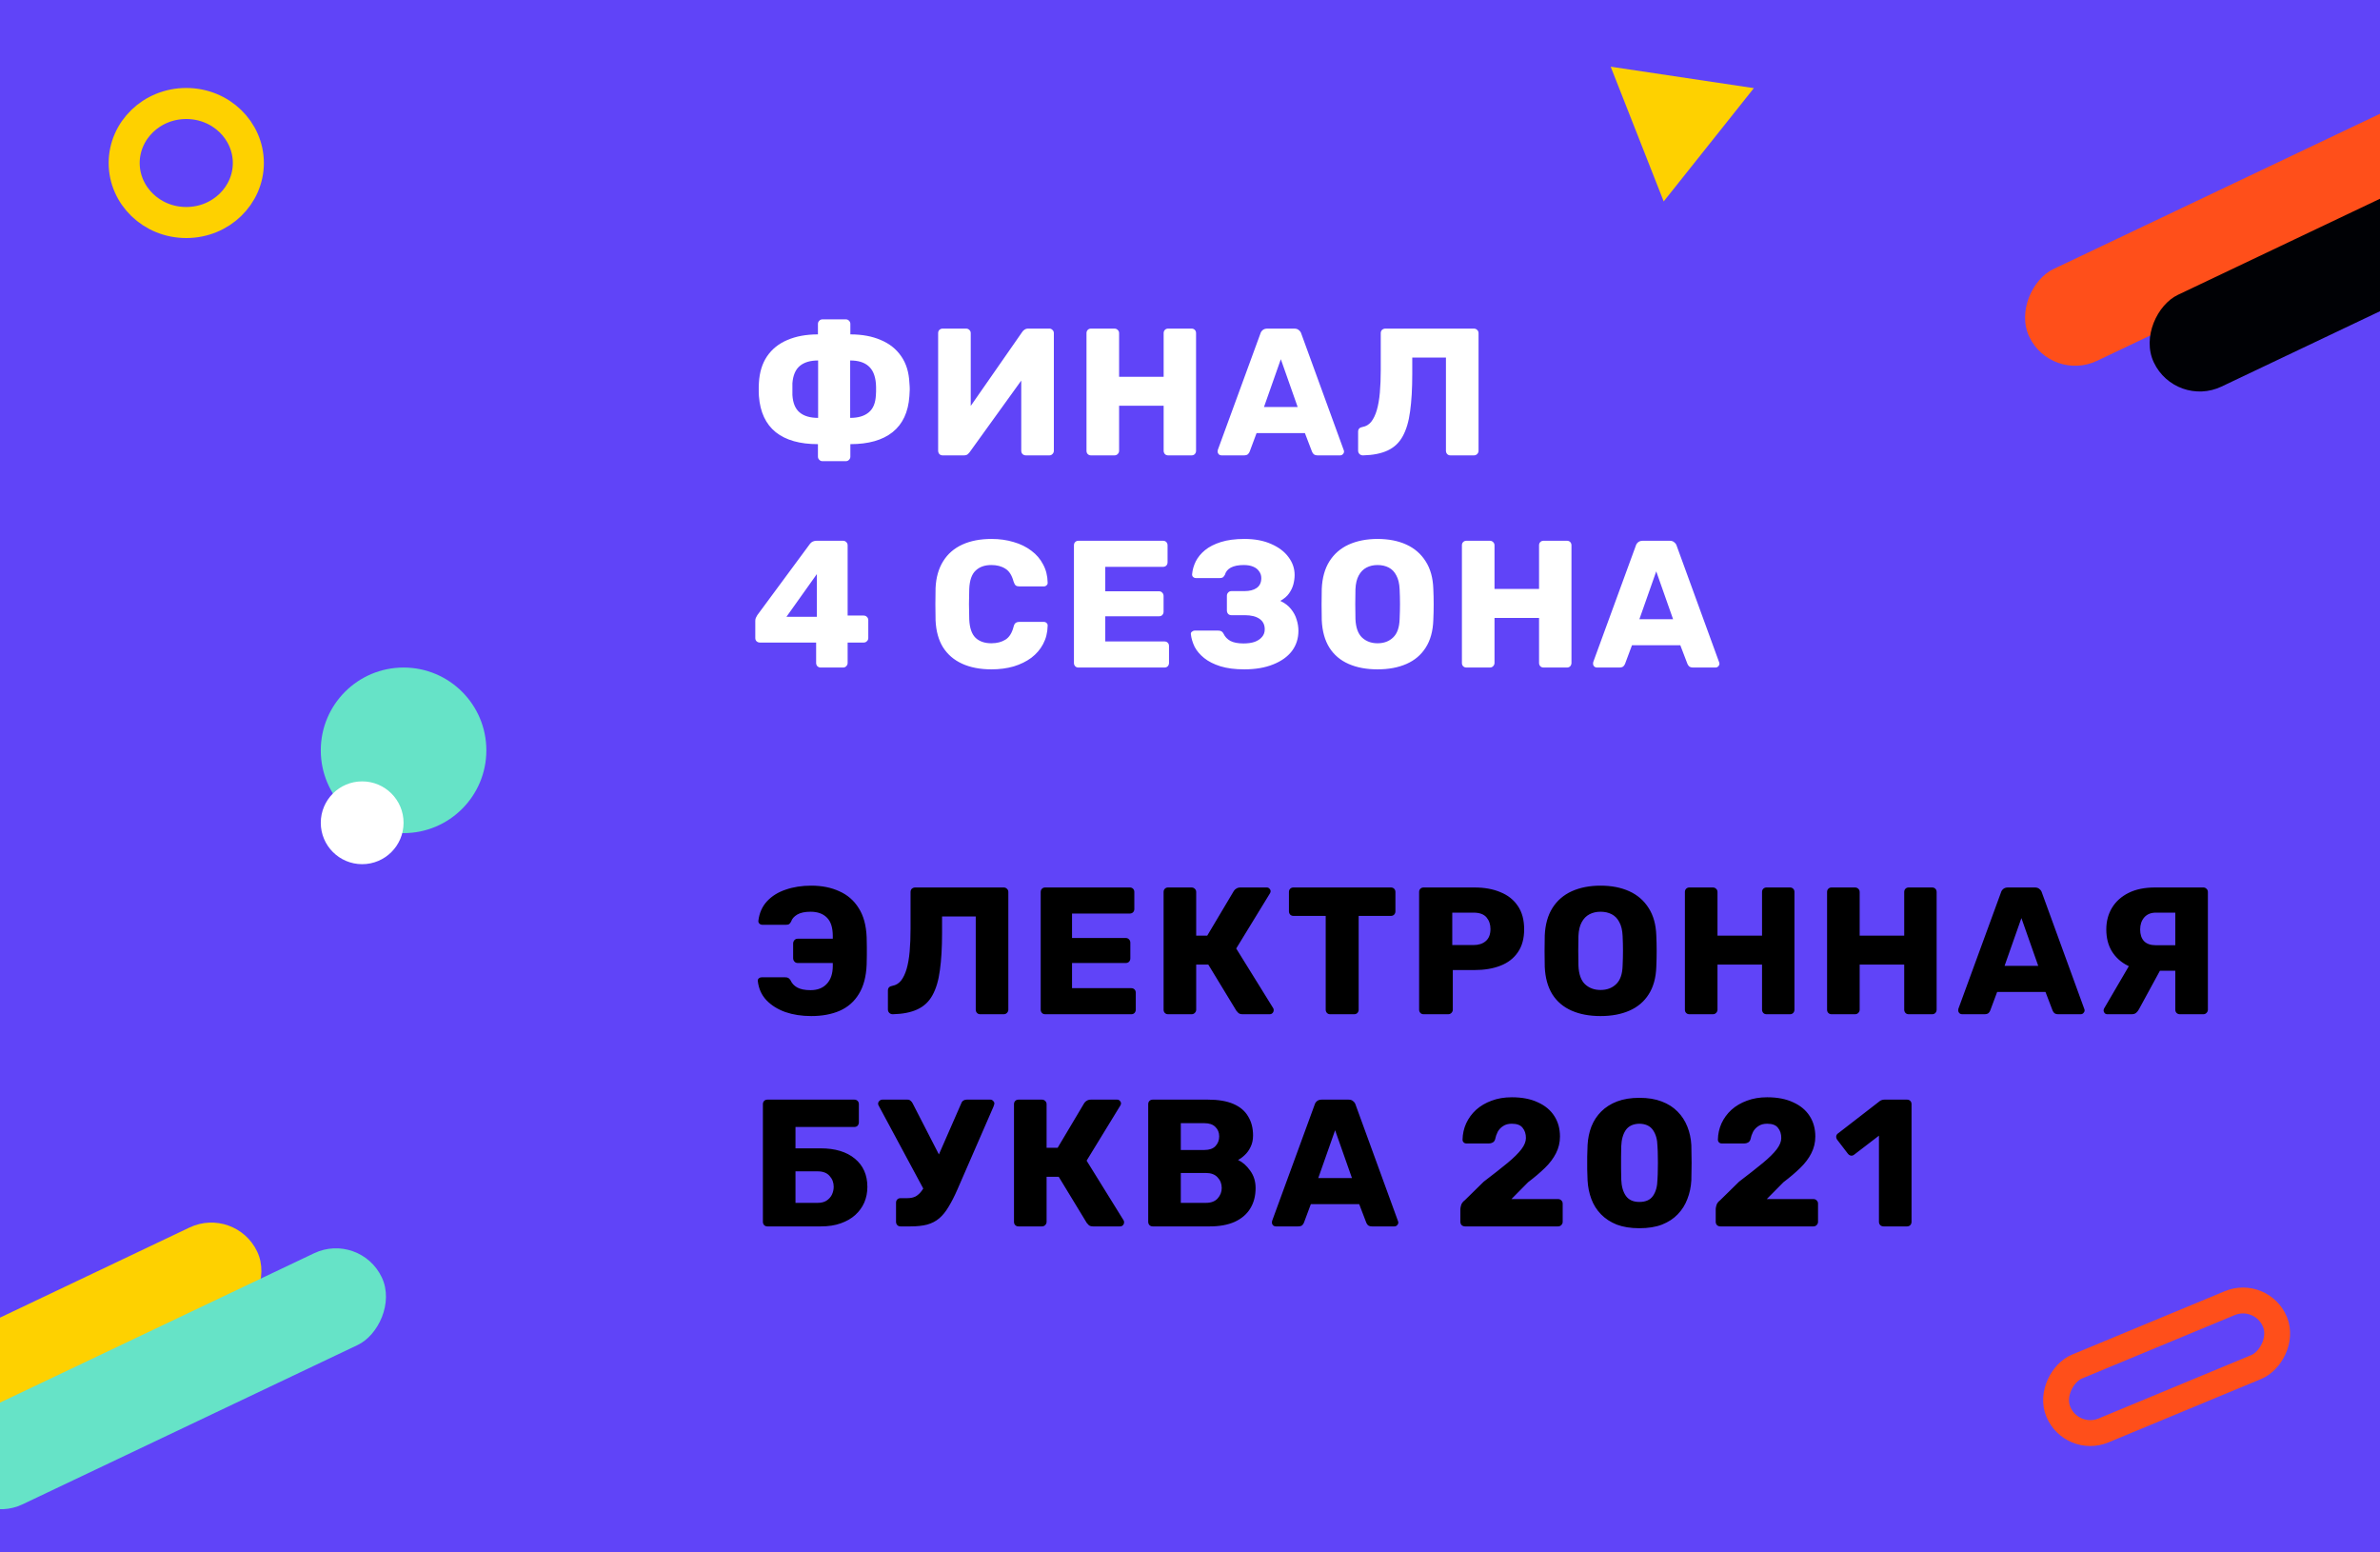
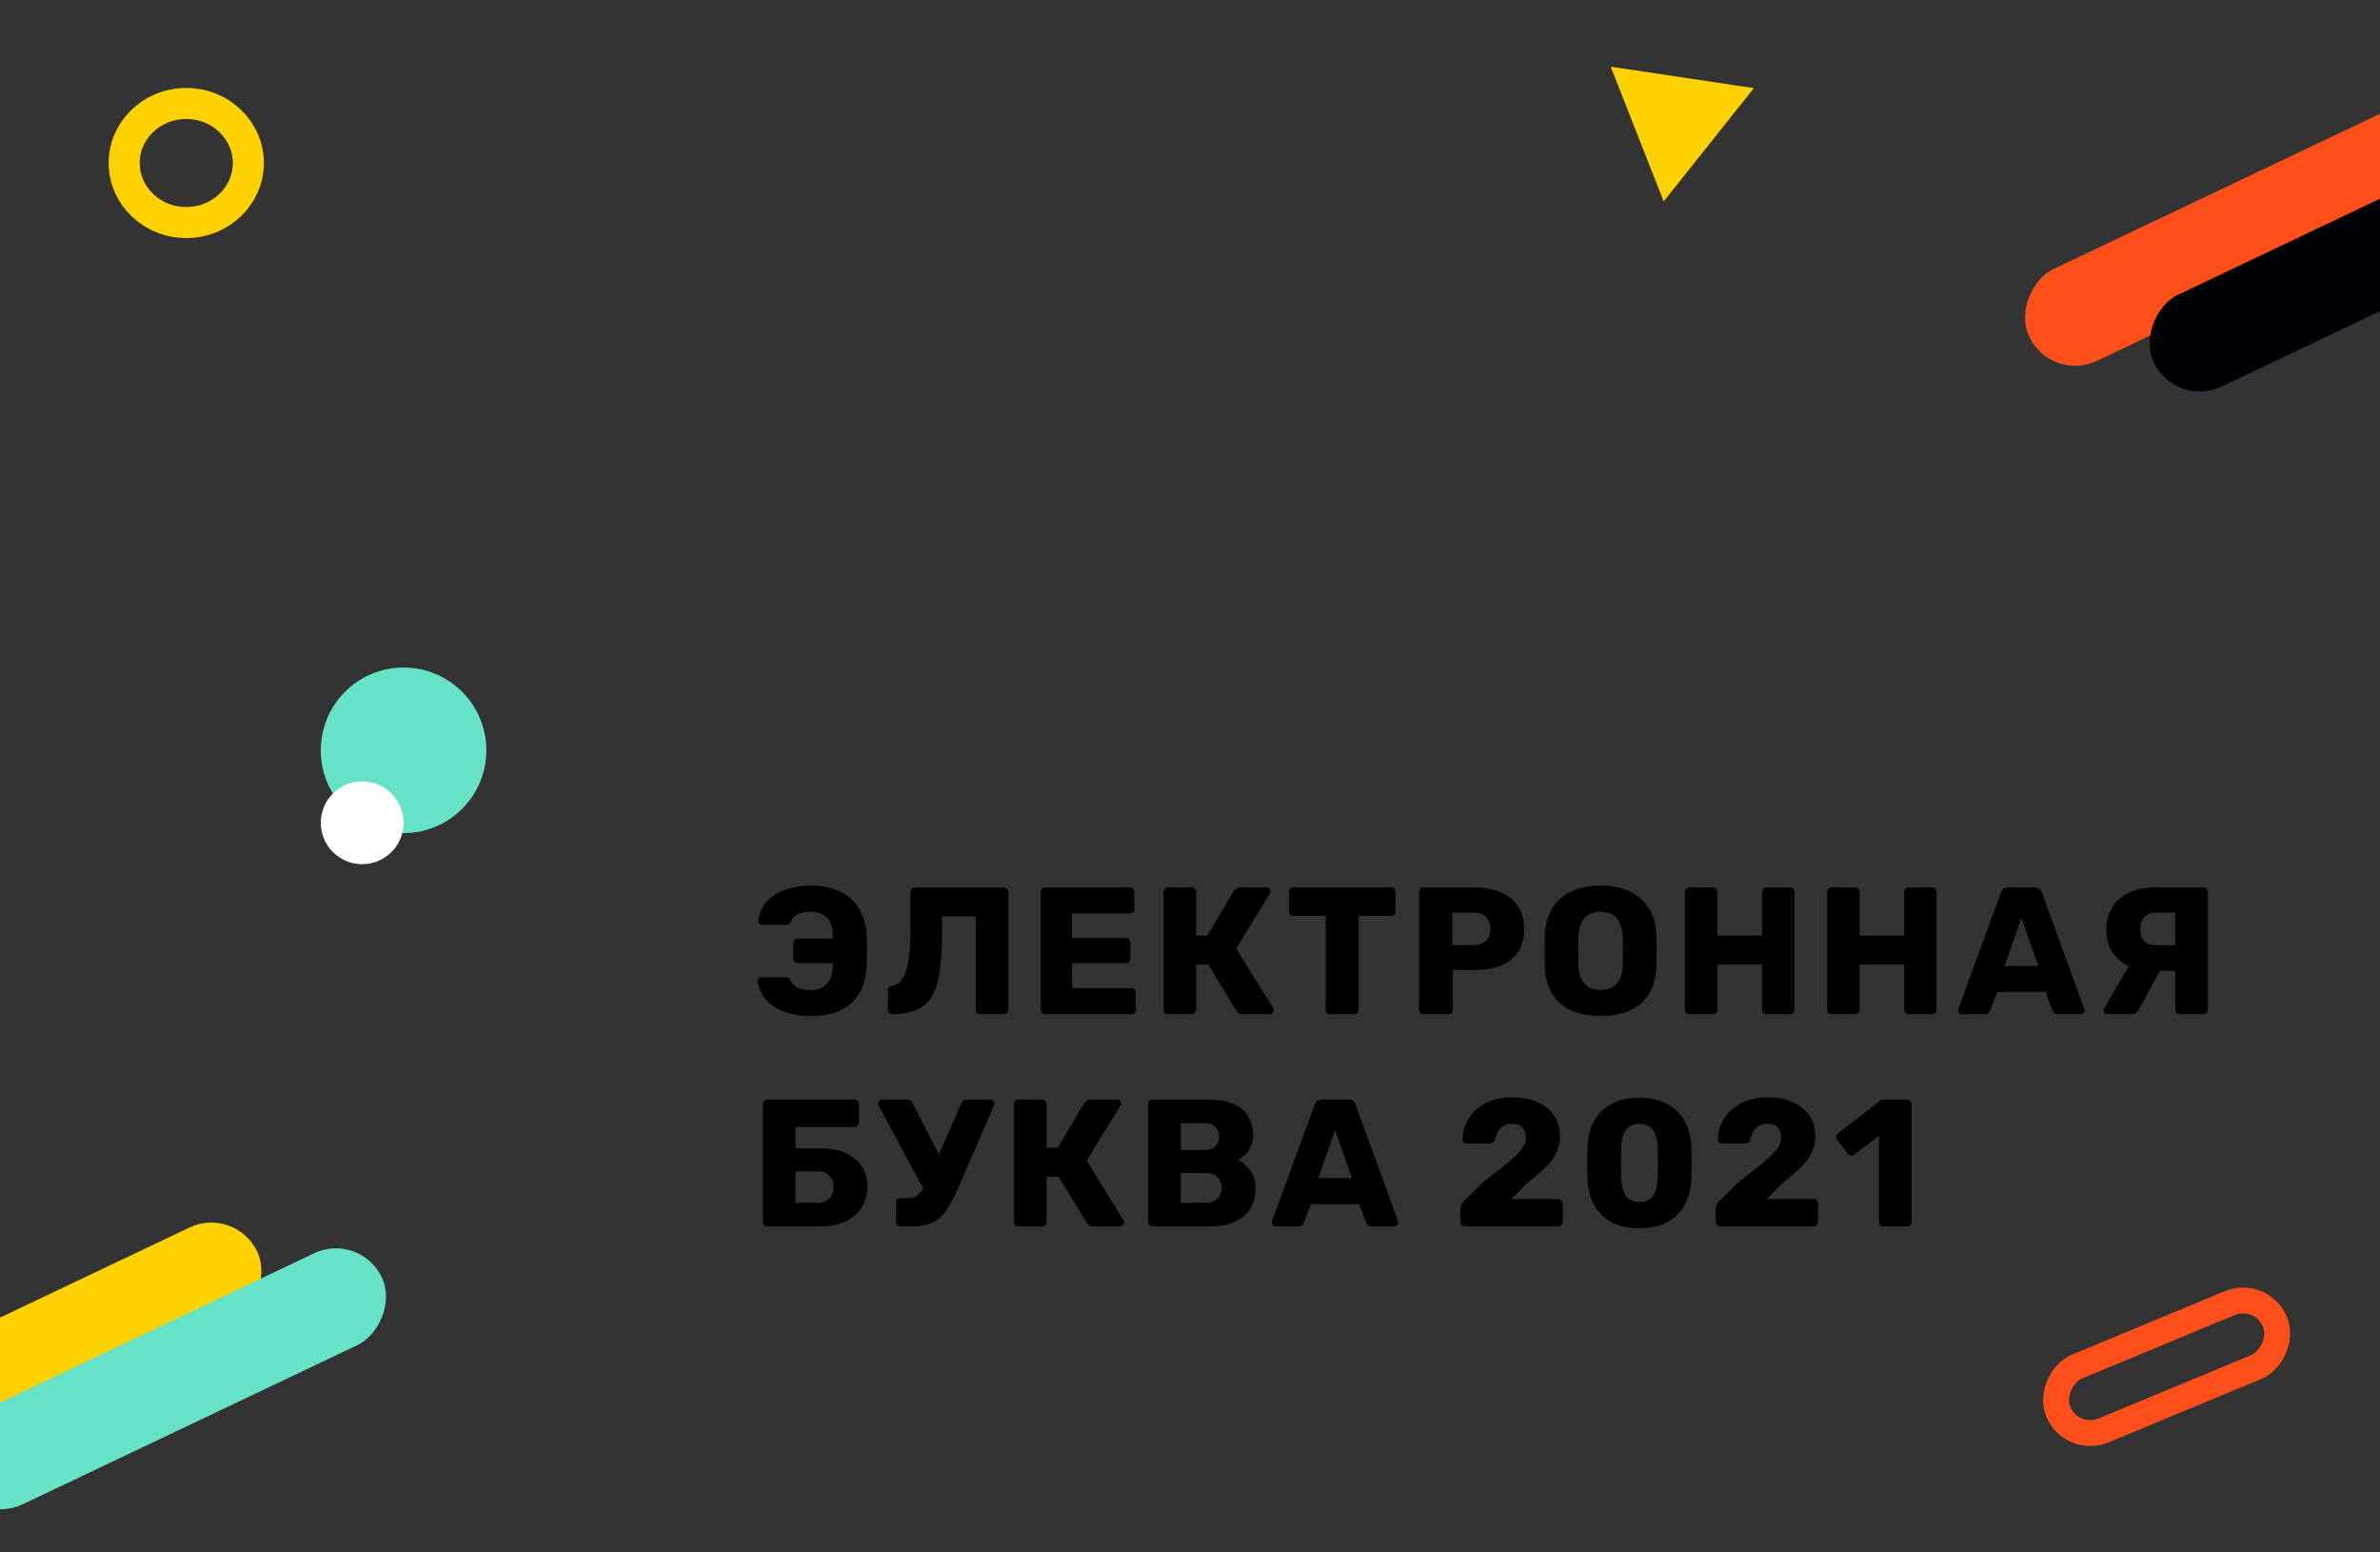
<svg xmlns="http://www.w3.org/2000/svg" width="460" height="300" viewBox="0 0 460 300" fill="none">
  <rect x="0" y="0" width="460" height="300" fill="#333333" stroke="none" />
  <g clip-path="url(#clip0_195_1441)">
-     <rect width="460" height="300" fill="#6044F8" />
-     <path d="M158.965 89.12C158.708 89.12 158.498 89.027 158.335 88.84C158.172 88.677 158.09 88.478 158.09 88.245V85.83C154.59 85.83 151.872 85.06 149.935 83.52C147.998 81.957 146.913 79.635 146.68 76.555C146.657 76.368 146.645 76.112 146.645 75.785C146.645 75.435 146.645 75.085 146.645 74.735C146.668 74.385 146.68 74.128 146.68 73.965C146.797 71.935 147.322 70.232 148.255 68.855C149.212 67.455 150.518 66.405 152.175 65.705C153.855 64.982 155.827 64.62 158.09 64.62V62.59C158.09 62.357 158.172 62.158 158.335 61.995C158.498 61.808 158.708 61.715 158.965 61.715H163.48C163.737 61.715 163.947 61.808 164.11 61.995C164.273 62.158 164.355 62.357 164.355 62.59V64.62C166.618 64.62 168.578 64.982 170.235 65.705C171.915 66.405 173.233 67.455 174.19 68.855C175.147 70.232 175.672 71.935 175.765 73.965C175.812 74.478 175.835 74.91 175.835 75.26C175.835 75.587 175.812 76.018 175.765 76.555C175.555 79.635 174.47 81.957 172.51 83.52C170.573 85.06 167.855 85.83 164.355 85.83V88.245C164.355 88.478 164.273 88.677 164.11 88.84C163.947 89.027 163.737 89.12 163.48 89.12H158.965ZM158.125 80.755V69.66C156.608 69.66 155.43 70.01 154.59 70.71C153.75 71.41 153.272 72.53 153.155 74.07C153.155 74.467 153.155 74.852 153.155 75.225C153.155 75.575 153.155 75.948 153.155 76.345C153.248 77.885 153.715 79.005 154.555 79.705C155.395 80.405 156.585 80.755 158.125 80.755ZM164.32 80.755C165.86 80.755 167.05 80.405 167.89 79.705C168.753 79.005 169.22 77.885 169.29 76.345C169.313 76.182 169.325 75.96 169.325 75.68C169.325 75.377 169.325 75.073 169.325 74.77C169.325 74.467 169.313 74.233 169.29 74.07C169.15 72.53 168.66 71.41 167.82 70.71C167.003 70.01 165.837 69.66 164.32 69.66V80.755ZM182.196 88C181.939 88 181.729 87.918 181.566 87.755C181.402 87.568 181.321 87.347 181.321 87.09V64.375C181.321 64.118 181.402 63.908 181.566 63.745C181.752 63.582 181.962 63.5 182.196 63.5H186.711C186.967 63.5 187.177 63.582 187.341 63.745C187.527 63.908 187.621 64.118 187.621 64.375V78.445L197.561 64.165C197.677 63.978 197.829 63.827 198.016 63.71C198.202 63.57 198.447 63.5 198.751 63.5H202.811C203.044 63.5 203.242 63.582 203.406 63.745C203.592 63.908 203.686 64.118 203.686 64.375V87.125C203.686 87.358 203.592 87.568 203.406 87.755C203.242 87.918 203.044 88 202.811 88H198.296C198.039 88 197.817 87.918 197.631 87.755C197.467 87.568 197.386 87.358 197.386 87.125V73.545L187.446 87.335C187.352 87.475 187.212 87.627 187.026 87.79C186.862 87.93 186.606 88 186.256 88H182.196ZM210.871 88C210.614 88 210.404 87.918 210.241 87.755C210.078 87.592 209.996 87.382 209.996 87.125V64.375C209.996 64.118 210.078 63.908 210.241 63.745C210.404 63.582 210.614 63.5 210.871 63.5H215.386C215.643 63.5 215.853 63.582 216.016 63.745C216.203 63.908 216.296 64.118 216.296 64.375V72.81H224.906V64.375C224.906 64.118 224.988 63.908 225.151 63.745C225.314 63.582 225.524 63.5 225.781 63.5H230.296C230.553 63.5 230.763 63.582 230.926 63.745C231.089 63.908 231.171 64.118 231.171 64.375V87.125C231.171 87.358 231.089 87.568 230.926 87.755C230.763 87.918 230.553 88 230.296 88H225.781C225.524 88 225.314 87.918 225.151 87.755C224.988 87.568 224.906 87.358 224.906 87.125V78.41H216.296V87.125C216.296 87.358 216.203 87.568 216.016 87.755C215.853 87.918 215.643 88 215.386 88H210.871ZM236.075 88C235.889 88 235.714 87.93 235.55 87.79C235.41 87.627 235.34 87.452 235.34 87.265C235.34 87.148 235.352 87.043 235.375 86.95L243.6 64.48C243.67 64.223 243.81 64.002 244.02 63.815C244.254 63.605 244.569 63.5 244.965 63.5H250.145C250.542 63.5 250.845 63.605 251.055 63.815C251.289 64.002 251.44 64.223 251.51 64.48L259.7 86.95C259.747 87.043 259.77 87.148 259.77 87.265C259.77 87.452 259.689 87.627 259.525 87.79C259.385 87.93 259.21 88 259 88H254.695C254.345 88 254.077 87.918 253.89 87.755C253.727 87.568 253.622 87.405 253.575 87.265L252.21 83.695H242.865L241.535 87.265C241.489 87.405 241.384 87.568 241.22 87.755C241.057 87.918 240.777 88 240.38 88H236.075ZM244.3 78.655H250.81L247.555 69.415L244.3 78.655ZM280.344 88C280.087 88 279.877 87.918 279.714 87.755C279.551 87.568 279.469 87.358 279.469 87.125V69.1H272.959V72.285C272.959 75.108 272.819 77.512 272.539 79.495C272.282 81.455 271.804 83.065 271.104 84.325C270.427 85.562 269.459 86.472 268.199 87.055C266.962 87.638 265.376 87.953 263.439 88C263.182 88 262.961 87.918 262.774 87.755C262.587 87.568 262.494 87.347 262.494 87.09V83.415C262.494 82.902 262.786 82.598 263.369 82.505C264.022 82.388 264.571 82.062 265.014 81.525C265.457 80.965 265.819 80.218 266.099 79.285C266.379 78.328 266.577 77.197 266.694 75.89C266.811 74.56 266.869 73.09 266.869 71.48V64.375C266.869 64.118 266.951 63.908 267.114 63.745C267.301 63.582 267.522 63.5 267.779 63.5H284.859C285.116 63.5 285.326 63.582 285.489 63.745C285.676 63.908 285.769 64.118 285.769 64.375V87.125C285.769 87.358 285.676 87.568 285.489 87.755C285.326 87.918 285.116 88 284.859 88H280.344ZM158.615 129C158.382 129 158.172 128.918 157.985 128.755C157.822 128.568 157.74 128.358 157.74 128.125V124.17H146.855C146.622 124.17 146.412 124.088 146.225 123.925C146.062 123.762 145.98 123.552 145.98 123.295V119.97C145.98 119.76 146.015 119.573 146.085 119.41C146.178 119.223 146.272 119.048 146.365 118.885L156.55 105.095C156.853 104.698 157.285 104.5 157.845 104.5H162.955C163.188 104.5 163.387 104.582 163.55 104.745C163.737 104.908 163.83 105.118 163.83 105.375V118.955H166.91C167.19 118.955 167.412 119.048 167.575 119.235C167.738 119.398 167.82 119.597 167.82 119.83V123.295C167.82 123.552 167.727 123.762 167.54 123.925C167.377 124.088 167.178 124.17 166.945 124.17H163.83V128.125C163.83 128.358 163.737 128.568 163.55 128.755C163.387 128.918 163.188 129 162.955 129H158.615ZM152 119.2H157.88V110.94L152 119.2ZM191.638 129.35C189.444 129.35 187.554 128.988 185.968 128.265C184.381 127.542 183.144 126.48 182.258 125.08C181.394 123.68 180.916 121.942 180.823 119.865C180.799 118.908 180.788 117.882 180.788 116.785C180.788 115.688 180.799 114.638 180.823 113.635C180.916 111.605 181.406 109.878 182.293 108.455C183.179 107.032 184.416 105.958 186.003 105.235C187.589 104.512 189.468 104.15 191.638 104.15C193.178 104.15 194.601 104.348 195.908 104.745C197.214 105.118 198.358 105.678 199.338 106.425C200.318 107.148 201.076 108.035 201.613 109.085C202.173 110.112 202.464 111.278 202.488 112.585C202.511 112.795 202.441 112.97 202.278 113.11C202.138 113.25 201.963 113.32 201.753 113.32H197.028C196.724 113.32 196.491 113.262 196.328 113.145C196.164 113.005 196.024 112.76 195.908 112.41C195.581 111.173 195.044 110.333 194.298 109.89C193.574 109.423 192.676 109.19 191.603 109.19C190.319 109.19 189.304 109.552 188.558 110.275C187.811 110.975 187.403 112.153 187.333 113.81C187.263 115.723 187.263 117.683 187.333 119.69C187.403 121.347 187.811 122.537 188.558 123.26C189.304 123.96 190.319 124.31 191.603 124.31C192.676 124.31 193.586 124.077 194.333 123.61C195.079 123.143 195.604 122.303 195.908 121.09C196.001 120.74 196.129 120.507 196.293 120.39C196.479 120.25 196.724 120.18 197.028 120.18H201.753C201.963 120.18 202.138 120.25 202.278 120.39C202.441 120.53 202.511 120.705 202.488 120.915C202.464 122.222 202.173 123.4 201.613 124.45C201.076 125.477 200.318 126.363 199.338 127.11C198.358 127.833 197.214 128.393 195.908 128.79C194.601 129.163 193.178 129.35 191.638 129.35ZM208.443 129C208.186 129 207.976 128.918 207.813 128.755C207.65 128.568 207.568 128.358 207.568 128.125V105.375C207.568 105.118 207.65 104.908 207.813 104.745C207.976 104.582 208.186 104.5 208.443 104.5H224.788C225.045 104.5 225.255 104.582 225.418 104.745C225.581 104.908 225.663 105.118 225.663 105.375V108.665C225.663 108.922 225.581 109.132 225.418 109.295C225.255 109.458 225.045 109.54 224.788 109.54H213.623V114.265H224.018C224.275 114.265 224.485 114.358 224.648 114.545C224.811 114.708 224.893 114.918 224.893 115.175V118.22C224.893 118.453 224.811 118.663 224.648 118.85C224.485 119.013 224.275 119.095 224.018 119.095H213.623V123.96H225.068C225.325 123.96 225.535 124.042 225.698 124.205C225.861 124.368 225.943 124.578 225.943 124.835V128.125C225.943 128.358 225.861 128.568 225.698 128.755C225.535 128.918 225.325 129 225.068 129H208.443ZM240.491 129.35C238.695 129.35 237.155 129.152 235.871 128.755C234.611 128.358 233.573 127.833 232.756 127.18C231.94 126.527 231.321 125.803 230.901 125.01C230.505 124.193 230.26 123.377 230.166 122.56C230.143 122.35 230.213 122.187 230.376 122.07C230.54 121.93 230.726 121.86 230.936 121.86H235.416C235.696 121.86 235.918 121.907 236.081 122C236.245 122.093 236.385 122.257 236.501 122.49C236.758 123.05 237.19 123.505 237.796 123.855C238.426 124.182 239.278 124.345 240.351 124.345C241.191 124.345 241.915 124.24 242.521 124.03C243.128 123.797 243.595 123.482 243.921 123.085C244.271 122.688 244.446 122.198 244.446 121.615C244.446 120.728 244.108 120.052 243.431 119.585C242.755 119.118 241.81 118.885 240.596 118.885H238.006C237.75 118.885 237.54 118.803 237.376 118.64C237.213 118.453 237.131 118.232 237.131 117.975V115.14C237.131 114.883 237.213 114.673 237.376 114.51C237.54 114.323 237.75 114.23 238.006 114.23H240.526C241.506 114.23 242.288 114.032 242.871 113.635C243.478 113.215 243.781 112.573 243.781 111.71C243.781 111.22 243.641 110.788 243.361 110.415C243.105 110.018 242.72 109.715 242.206 109.505C241.716 109.295 241.11 109.19 240.386 109.19C239.36 109.19 238.531 109.353 237.901 109.68C237.295 110.007 236.91 110.473 236.746 111.08C236.63 111.29 236.501 111.453 236.361 111.57C236.221 111.663 236.023 111.71 235.766 111.71H231.146C230.936 111.71 230.75 111.64 230.586 111.5C230.446 111.337 230.388 111.15 230.411 110.94C230.481 110.123 230.715 109.307 231.111 108.49C231.531 107.673 232.126 106.95 232.896 106.32C233.69 105.667 234.716 105.142 235.976 104.745C237.236 104.348 238.753 104.15 240.526 104.15C242.533 104.15 244.26 104.477 245.706 105.13C247.153 105.76 248.261 106.6 249.031 107.65C249.825 108.7 250.221 109.855 250.221 111.115C250.221 111.698 250.14 112.305 249.976 112.935C249.813 113.542 249.533 114.125 249.136 114.685C248.763 115.222 248.203 115.7 247.456 116.12C248.343 116.54 249.031 117.065 249.521 117.695C250.035 118.325 250.396 119.002 250.606 119.725C250.84 120.448 250.956 121.172 250.956 121.895C250.956 123.388 250.536 124.695 249.696 125.815C248.856 126.912 247.643 127.775 246.056 128.405C244.493 129.035 242.638 129.35 240.491 129.35ZM266.247 129.35C264.1 129.35 262.234 129 260.647 128.3C259.06 127.6 257.824 126.55 256.937 125.15C256.05 123.727 255.56 121.953 255.467 119.83C255.444 118.827 255.432 117.823 255.432 116.82C255.432 115.793 255.444 114.778 255.467 113.775C255.56 111.675 256.05 109.913 256.937 108.49C257.847 107.043 259.095 105.958 260.682 105.235C262.292 104.512 264.147 104.15 266.247 104.15C268.37 104.15 270.225 104.512 271.812 105.235C273.399 105.958 274.647 107.043 275.557 108.49C276.467 109.913 276.957 111.675 277.027 113.775C277.074 114.778 277.097 115.793 277.097 116.82C277.097 117.823 277.074 118.827 277.027 119.83C276.957 121.953 276.467 123.727 275.557 125.15C274.67 126.55 273.434 127.6 271.847 128.3C270.26 129 268.394 129.35 266.247 129.35ZM266.247 124.31C267.484 124.31 268.487 123.937 269.257 123.19C270.05 122.443 270.47 121.253 270.517 119.62C270.564 118.593 270.587 117.625 270.587 116.715C270.587 115.805 270.564 114.86 270.517 113.88C270.47 112.783 270.26 111.897 269.887 111.22C269.537 110.52 269.047 110.007 268.417 109.68C267.787 109.353 267.064 109.19 266.247 109.19C265.454 109.19 264.742 109.353 264.112 109.68C263.482 110.007 262.98 110.52 262.607 111.22C262.234 111.897 262.024 112.783 261.977 113.88C261.954 114.86 261.942 115.805 261.942 116.715C261.942 117.625 261.954 118.593 261.977 119.62C262.047 121.253 262.467 122.443 263.237 123.19C264.03 123.937 265.034 124.31 266.247 124.31ZM283.429 129C283.172 129 282.962 128.918 282.799 128.755C282.636 128.592 282.554 128.382 282.554 128.125V105.375C282.554 105.118 282.636 104.908 282.799 104.745C282.962 104.582 283.172 104.5 283.429 104.5H287.944C288.201 104.5 288.411 104.582 288.574 104.745C288.761 104.908 288.854 105.118 288.854 105.375V113.81H297.464V105.375C297.464 105.118 297.546 104.908 297.709 104.745C297.872 104.582 298.082 104.5 298.339 104.5H302.854C303.111 104.5 303.321 104.582 303.484 104.745C303.647 104.908 303.729 105.118 303.729 105.375V128.125C303.729 128.358 303.647 128.568 303.484 128.755C303.321 128.918 303.111 129 302.854 129H298.339C298.082 129 297.872 128.918 297.709 128.755C297.546 128.568 297.464 128.358 297.464 128.125V119.41H288.854V128.125C288.854 128.358 288.761 128.568 288.574 128.755C288.411 128.918 288.201 129 287.944 129H283.429ZM308.633 129C308.447 129 308.272 128.93 308.108 128.79C307.968 128.627 307.898 128.452 307.898 128.265C307.898 128.148 307.91 128.043 307.933 127.95L316.158 105.48C316.228 105.223 316.368 105.002 316.578 104.815C316.812 104.605 317.127 104.5 317.523 104.5H322.703C323.1 104.5 323.403 104.605 323.613 104.815C323.847 105.002 323.998 105.223 324.068 105.48L332.258 127.95C332.305 128.043 332.328 128.148 332.328 128.265C332.328 128.452 332.247 128.627 332.083 128.79C331.943 128.93 331.768 129 331.558 129H327.253C326.903 129 326.635 128.918 326.448 128.755C326.285 128.568 326.18 128.405 326.133 128.265L324.768 124.695H315.423L314.093 128.265C314.047 128.405 313.942 128.568 313.778 128.755C313.615 128.918 313.335 129 312.938 129H308.633ZM316.858 119.655H323.368L320.113 110.415L316.858 119.655Z" fill="white" />
    <path d="M156.795 196.35C154.952 196.35 153.283 196.093 151.79 195.58C150.297 195.043 149.072 194.273 148.115 193.27C147.182 192.267 146.633 191.042 146.47 189.595C146.447 189.385 146.505 189.21 146.645 189.07C146.808 188.93 146.995 188.86 147.205 188.86H151.755C152.035 188.86 152.245 188.907 152.385 189C152.525 189.093 152.665 189.245 152.805 189.455C153.038 190.015 153.458 190.47 154.065 190.82C154.695 191.17 155.558 191.345 156.655 191.345C158.008 191.345 159.058 190.937 159.805 190.12C160.575 189.303 160.96 188.148 160.96 186.655V186.095H154.17C153.913 186.095 153.703 186.002 153.54 185.815C153.377 185.628 153.295 185.407 153.295 185.15V182.35C153.295 182.093 153.377 181.872 153.54 181.685C153.703 181.498 153.913 181.405 154.17 181.405H160.96V180.88C160.96 179.27 160.587 178.092 159.84 177.345C159.093 176.575 158.032 176.19 156.655 176.19C155.558 176.19 154.695 176.377 154.065 176.75C153.458 177.123 153.073 177.567 152.91 178.08C152.793 178.313 152.665 178.477 152.525 178.57C152.408 178.663 152.21 178.71 151.93 178.71H147.345C147.135 178.71 146.948 178.64 146.785 178.5C146.622 178.337 146.552 178.15 146.575 177.94C146.762 176.423 147.322 175.163 148.255 174.16C149.188 173.157 150.39 172.41 151.86 171.92C153.33 171.407 154.975 171.15 156.795 171.15C158.848 171.15 160.657 171.512 162.22 172.235C163.807 172.935 165.055 174.02 165.965 175.49C166.898 176.937 167.412 178.803 167.505 181.09C167.528 181.813 167.54 182.443 167.54 182.98C167.54 183.493 167.54 184.018 167.54 184.555C167.54 185.068 167.528 185.687 167.505 186.41C167.412 188.72 166.91 190.61 166 192.08C165.113 193.55 163.877 194.635 162.29 195.335C160.727 196.012 158.895 196.35 156.795 196.35ZM189.464 196C189.208 196 188.998 195.918 188.834 195.755C188.671 195.568 188.589 195.358 188.589 195.125V177.1H182.079V180.285C182.079 183.108 181.939 185.512 181.659 187.495C181.403 189.455 180.924 191.065 180.224 192.325C179.548 193.562 178.579 194.472 177.319 195.055C176.083 195.638 174.496 195.953 172.559 196C172.303 196 172.081 195.918 171.894 195.755C171.708 195.568 171.614 195.347 171.614 195.09V191.415C171.614 190.902 171.906 190.598 172.489 190.505C173.143 190.388 173.691 190.062 174.134 189.525C174.578 188.965 174.939 188.218 175.219 187.285C175.499 186.328 175.698 185.197 175.814 183.89C175.931 182.56 175.989 181.09 175.989 179.48V172.375C175.989 172.118 176.071 171.908 176.234 171.745C176.421 171.582 176.643 171.5 176.899 171.5H193.979C194.236 171.5 194.446 171.582 194.609 171.745C194.796 171.908 194.889 172.118 194.889 172.375V195.125C194.889 195.358 194.796 195.568 194.609 195.755C194.446 195.918 194.236 196 193.979 196H189.464ZM202.019 196C201.762 196 201.552 195.918 201.389 195.755C201.225 195.568 201.144 195.358 201.144 195.125V172.375C201.144 172.118 201.225 171.908 201.389 171.745C201.552 171.582 201.762 171.5 202.019 171.5H218.364C218.62 171.5 218.83 171.582 218.994 171.745C219.157 171.908 219.239 172.118 219.239 172.375V175.665C219.239 175.922 219.157 176.132 218.994 176.295C218.83 176.458 218.62 176.54 218.364 176.54H207.199V181.265H217.594C217.85 181.265 218.06 181.358 218.224 181.545C218.387 181.708 218.469 181.918 218.469 182.175V185.22C218.469 185.453 218.387 185.663 218.224 185.85C218.06 186.013 217.85 186.095 217.594 186.095H207.199V190.96H218.644C218.9 190.96 219.11 191.042 219.274 191.205C219.437 191.368 219.519 191.578 219.519 191.835V195.125C219.519 195.358 219.437 195.568 219.274 195.755C219.11 195.918 218.9 196 218.644 196H202.019ZM225.772 196C225.515 196 225.305 195.918 225.142 195.755C224.979 195.592 224.897 195.382 224.897 195.125V172.375C224.897 172.118 224.979 171.908 225.142 171.745C225.305 171.582 225.515 171.5 225.772 171.5H230.287C230.544 171.5 230.754 171.582 230.917 171.745C231.104 171.908 231.197 172.118 231.197 172.375V180.81H233.332L238.477 172.165C238.594 171.978 238.757 171.827 238.967 171.71C239.177 171.57 239.445 171.5 239.772 171.5H244.847C245.057 171.5 245.232 171.582 245.372 171.745C245.512 171.885 245.582 172.048 245.582 172.235C245.582 172.375 245.535 172.515 245.442 172.655L238.932 183.295L246.072 194.81C246.142 194.903 246.177 195.032 246.177 195.195C246.177 195.428 246.095 195.627 245.932 195.79C245.792 195.93 245.605 196 245.372 196H240.192C239.819 196 239.539 195.918 239.352 195.755C239.189 195.568 239.06 195.428 238.967 195.335L233.542 186.41H231.197V195.125C231.197 195.358 231.104 195.568 230.917 195.755C230.754 195.918 230.544 196 230.287 196H225.772ZM257.103 196C256.846 196 256.636 195.918 256.473 195.755C256.31 195.568 256.228 195.358 256.228 195.125V176.995H249.998C249.741 176.995 249.531 176.913 249.368 176.75C249.205 176.563 249.123 176.353 249.123 176.12V172.375C249.123 172.118 249.205 171.908 249.368 171.745C249.531 171.582 249.741 171.5 249.998 171.5H268.828C269.085 171.5 269.295 171.582 269.458 171.745C269.621 171.908 269.703 172.118 269.703 172.375V176.12C269.703 176.353 269.621 176.563 269.458 176.75C269.295 176.913 269.085 176.995 268.828 176.995H262.598V195.125C262.598 195.358 262.516 195.568 262.353 195.755C262.19 195.918 261.98 196 261.723 196H257.103ZM275.159 196C274.902 196 274.692 195.918 274.529 195.755C274.366 195.568 274.284 195.358 274.284 195.125V172.375C274.284 172.118 274.366 171.908 274.529 171.745C274.692 171.582 274.902 171.5 275.159 171.5H284.959C286.896 171.5 288.576 171.803 289.999 172.41C291.446 172.993 292.566 173.88 293.359 175.07C294.176 176.26 294.584 177.765 294.584 179.585C294.584 181.382 294.176 182.863 293.359 184.03C292.566 185.197 291.446 186.06 289.999 186.62C288.576 187.18 286.896 187.46 284.959 187.46H280.794V195.125C280.794 195.358 280.701 195.568 280.514 195.755C280.351 195.918 280.141 196 279.884 196H275.159ZM280.689 182.63H284.784C285.787 182.63 286.581 182.373 287.164 181.86C287.771 181.347 288.074 180.565 288.074 179.515C288.074 178.628 287.817 177.882 287.304 177.275C286.791 176.668 285.951 176.365 284.784 176.365H280.689V182.63ZM309.346 196.35C307.2 196.35 305.333 196 303.746 195.3C302.16 194.6 300.923 193.55 300.036 192.15C299.15 190.727 298.66 188.953 298.566 186.83C298.543 185.827 298.531 184.823 298.531 183.82C298.531 182.793 298.543 181.778 298.566 180.775C298.66 178.675 299.15 176.913 300.036 175.49C300.946 174.043 302.195 172.958 303.781 172.235C305.391 171.512 307.246 171.15 309.346 171.15C311.47 171.15 313.325 171.512 314.911 172.235C316.498 172.958 317.746 174.043 318.656 175.49C319.566 176.913 320.056 178.675 320.126 180.775C320.173 181.778 320.196 182.793 320.196 183.82C320.196 184.823 320.173 185.827 320.126 186.83C320.056 188.953 319.566 190.727 318.656 192.15C317.77 193.55 316.533 194.6 314.946 195.3C313.36 196 311.493 196.35 309.346 196.35ZM309.346 191.31C310.583 191.31 311.586 190.937 312.356 190.19C313.15 189.443 313.57 188.253 313.616 186.62C313.663 185.593 313.686 184.625 313.686 183.715C313.686 182.805 313.663 181.86 313.616 180.88C313.57 179.783 313.36 178.897 312.986 178.22C312.636 177.52 312.146 177.007 311.516 176.68C310.886 176.353 310.163 176.19 309.346 176.19C308.553 176.19 307.841 176.353 307.211 176.68C306.581 177.007 306.08 177.52 305.706 178.22C305.333 178.897 305.123 179.783 305.076 180.88C305.053 181.86 305.041 182.805 305.041 183.715C305.041 184.625 305.053 185.593 305.076 186.62C305.146 188.253 305.566 189.443 306.336 190.19C307.13 190.937 308.133 191.31 309.346 191.31ZM326.528 196C326.272 196 326.062 195.918 325.898 195.755C325.735 195.592 325.653 195.382 325.653 195.125V172.375C325.653 172.118 325.735 171.908 325.898 171.745C326.062 171.582 326.272 171.5 326.528 171.5H331.043C331.3 171.5 331.51 171.582 331.673 171.745C331.86 171.908 331.953 172.118 331.953 172.375V180.81H340.563V172.375C340.563 172.118 340.645 171.908 340.808 171.745C340.972 171.582 341.182 171.5 341.438 171.5H345.953C346.21 171.5 346.42 171.582 346.583 171.745C346.747 171.908 346.828 172.118 346.828 172.375V195.125C346.828 195.358 346.747 195.568 346.583 195.755C346.42 195.918 346.21 196 345.953 196H341.438C341.182 196 340.972 195.918 340.808 195.755C340.645 195.568 340.563 195.358 340.563 195.125V186.41H331.953V195.125C331.953 195.358 331.86 195.568 331.673 195.755C331.51 195.918 331.3 196 331.043 196H326.528ZM354.007 196C353.751 196 353.541 195.918 353.377 195.755C353.214 195.592 353.132 195.382 353.132 195.125V172.375C353.132 172.118 353.214 171.908 353.377 171.745C353.541 171.582 353.751 171.5 354.007 171.5H358.522C358.779 171.5 358.989 171.582 359.152 171.745C359.339 171.908 359.432 172.118 359.432 172.375V180.81H368.042V172.375C368.042 172.118 368.124 171.908 368.287 171.745C368.451 171.582 368.661 171.5 368.917 171.5H373.432C373.689 171.5 373.899 171.582 374.062 171.745C374.226 171.908 374.307 172.118 374.307 172.375V195.125C374.307 195.358 374.226 195.568 374.062 195.755C373.899 195.918 373.689 196 373.432 196H368.917C368.661 196 368.451 195.918 368.287 195.755C368.124 195.568 368.042 195.358 368.042 195.125V186.41H359.432V195.125C359.432 195.358 359.339 195.568 359.152 195.755C358.989 195.918 358.779 196 358.522 196H354.007ZM379.212 196C379.025 196 378.85 195.93 378.687 195.79C378.547 195.627 378.477 195.452 378.477 195.265C378.477 195.148 378.488 195.043 378.512 194.95L386.737 172.48C386.807 172.223 386.947 172.002 387.157 171.815C387.39 171.605 387.705 171.5 388.102 171.5H393.282C393.678 171.5 393.982 171.605 394.192 171.815C394.425 172.002 394.577 172.223 394.647 172.48L402.837 194.95C402.883 195.043 402.907 195.148 402.907 195.265C402.907 195.452 402.825 195.627 402.662 195.79C402.522 195.93 402.347 196 402.137 196H397.832C397.482 196 397.213 195.918 397.027 195.755C396.863 195.568 396.758 195.405 396.712 195.265L395.347 191.695H386.002L384.672 195.265C384.625 195.405 384.52 195.568 384.357 195.755C384.193 195.918 383.913 196 383.517 196H379.212ZM387.437 186.655H393.947L390.692 177.415L387.437 186.655ZM421.31 196C421.077 196 420.867 195.918 420.68 195.755C420.517 195.568 420.435 195.358 420.435 195.125V187.6H415.78C414.077 187.6 412.572 187.273 411.265 186.62C409.959 185.967 408.932 185.045 408.185 183.855C407.462 182.665 407.1 181.253 407.1 179.62C407.1 178.057 407.462 176.668 408.185 175.455C408.932 174.218 410.005 173.25 411.405 172.55C412.805 171.85 414.52 171.5 416.55 171.5H425.86C426.094 171.5 426.292 171.582 426.455 171.745C426.642 171.908 426.735 172.118 426.735 172.375V195.125C426.735 195.358 426.642 195.568 426.455 195.755C426.292 195.918 426.094 196 425.86 196H421.31ZM407.31 196C407.1 196 406.925 195.93 406.785 195.79C406.645 195.627 406.575 195.452 406.575 195.265C406.575 195.148 406.61 195.02 406.68 194.88L412 185.78L417.88 186.83L413.4 195.055C413.284 195.288 413.109 195.51 412.875 195.72C412.665 195.907 412.362 196 411.965 196H407.31ZM416.69 182.665H420.435V176.365H416.69C415.71 176.365 414.952 176.68 414.415 177.31C413.902 177.917 413.645 178.687 413.645 179.62C413.645 180.577 413.89 181.323 414.38 181.86C414.894 182.397 415.664 182.665 416.69 182.665ZM148.325 237C148.068 237 147.858 236.918 147.695 236.755C147.532 236.568 147.45 236.358 147.45 236.125V213.375C147.45 213.118 147.532 212.908 147.695 212.745C147.858 212.582 148.068 212.5 148.325 212.5H165.125C165.382 212.5 165.592 212.582 165.755 212.745C165.918 212.908 166 213.118 166 213.375V216.875C166 217.132 165.918 217.353 165.755 217.54C165.592 217.703 165.382 217.785 165.125 217.785H153.75V221.915H158.615C161.415 221.915 163.62 222.58 165.23 223.91C166.84 225.24 167.645 227.06 167.645 229.37C167.645 230.443 167.447 231.447 167.05 232.38C166.653 233.29 166.07 234.095 165.3 234.795C164.553 235.472 163.62 236.008 162.5 236.405C161.403 236.802 160.108 237 158.615 237H148.325ZM153.75 232.45H158.055C158.732 232.45 159.292 232.31 159.735 232.03C160.202 231.727 160.552 231.342 160.785 230.875C161.018 230.385 161.135 229.872 161.135 229.335C161.135 228.518 160.867 227.818 160.33 227.235C159.817 226.652 159.058 226.36 158.055 226.36H153.75V232.45ZM174.058 237C173.801 237 173.591 236.918 173.428 236.755C173.265 236.568 173.183 236.358 173.183 236.125V232.415C173.183 232.158 173.265 231.948 173.428 231.785C173.591 231.622 173.801 231.54 174.058 231.54H175.388C176.018 231.54 176.555 231.423 176.998 231.19C177.441 230.933 177.838 230.56 178.188 230.07C178.561 229.557 178.923 228.903 179.273 228.11L185.783 213.235C185.876 212.978 186.016 212.792 186.203 212.675C186.39 212.558 186.6 212.5 186.833 212.5H191.418C191.628 212.5 191.803 212.582 191.943 212.745C192.106 212.885 192.188 213.048 192.188 213.235C192.188 213.328 192.165 213.433 192.118 213.55C192.095 213.667 192.06 213.772 192.013 213.865L185.048 229.86C184.465 231.19 183.893 232.31 183.333 233.22C182.796 234.13 182.201 234.865 181.548 235.425C180.895 235.985 180.113 236.393 179.203 236.65C178.316 236.883 177.22 237 175.913 237H174.058ZM178.993 230.7L169.788 213.585C169.741 213.492 169.718 213.387 169.718 213.27C169.718 213.083 169.8 212.908 169.963 212.745C170.126 212.582 170.325 212.5 170.558 212.5H175.388C175.645 212.5 175.843 212.57 175.983 212.71C176.146 212.827 176.286 213.002 176.403 213.235L182.213 224.54L178.993 230.7ZM196.857 237C196.601 237 196.391 236.918 196.227 236.755C196.064 236.592 195.982 236.382 195.982 236.125V213.375C195.982 213.118 196.064 212.908 196.227 212.745C196.391 212.582 196.601 212.5 196.857 212.5H201.372C201.629 212.5 201.839 212.582 202.002 212.745C202.189 212.908 202.282 213.118 202.282 213.375V221.81H204.417L209.562 213.165C209.679 212.978 209.842 212.827 210.052 212.71C210.262 212.57 210.531 212.5 210.857 212.5H215.932C216.142 212.5 216.317 212.582 216.457 212.745C216.597 212.885 216.667 213.048 216.667 213.235C216.667 213.375 216.621 213.515 216.527 213.655L210.017 224.295L217.157 235.81C217.227 235.903 217.262 236.032 217.262 236.195C217.262 236.428 217.181 236.627 217.017 236.79C216.877 236.93 216.691 237 216.457 237H211.277C210.904 237 210.624 236.918 210.437 236.755C210.274 236.568 210.146 236.428 210.052 236.335L204.627 227.41H202.282V236.125C202.282 236.358 202.189 236.568 202.002 236.755C201.839 236.918 201.629 237 201.372 237H196.857ZM222.798 237C222.542 237 222.332 236.918 222.168 236.755C222.005 236.568 221.923 236.358 221.923 236.125V213.375C221.923 213.118 222.005 212.908 222.168 212.745C222.332 212.582 222.542 212.5 222.798 212.5H233.473C235.48 212.5 237.125 212.78 238.408 213.34C239.692 213.9 240.637 214.705 241.243 215.755C241.873 216.782 242.188 218.007 242.188 219.43C242.188 220.27 242.025 221.017 241.698 221.67C241.395 222.3 241.01 222.825 240.543 223.245C240.1 223.665 239.68 223.968 239.283 224.155C240.17 224.575 240.952 225.263 241.628 226.22C242.328 227.177 242.678 228.297 242.678 229.58C242.678 231.12 242.328 232.45 241.628 233.57C240.952 234.667 239.948 235.518 238.618 236.125C237.312 236.708 235.702 237 233.788 237H222.798ZM228.223 232.45H233.088C234.092 232.45 234.85 232.158 235.363 231.575C235.877 230.992 236.133 230.327 236.133 229.58C236.133 228.763 235.865 228.075 235.328 227.515C234.815 226.955 234.068 226.675 233.088 226.675H228.223V232.45ZM228.223 222.23H232.773C233.73 222.23 234.442 221.985 234.908 221.495C235.398 220.982 235.643 220.352 235.643 219.605C235.643 218.858 235.398 218.252 234.908 217.785C234.442 217.295 233.73 217.05 232.773 217.05H228.223V222.23ZM246.567 237C246.38 237 246.205 236.93 246.042 236.79C245.902 236.627 245.832 236.452 245.832 236.265C245.832 236.148 245.844 236.043 245.867 235.95L254.092 213.48C254.162 213.223 254.302 213.002 254.512 212.815C254.745 212.605 255.06 212.5 255.457 212.5H260.637C261.034 212.5 261.337 212.605 261.547 212.815C261.78 213.002 261.932 213.223 262.002 213.48L270.192 235.95C270.239 236.043 270.262 236.148 270.262 236.265C270.262 236.452 270.18 236.627 270.017 236.79C269.877 236.93 269.702 237 269.492 237H265.187C264.837 237 264.569 236.918 264.382 236.755C264.219 236.568 264.114 236.405 264.067 236.265L262.702 232.695H253.357L252.027 236.265C251.98 236.405 251.875 236.568 251.712 236.755C251.549 236.918 251.269 237 250.872 237H246.567ZM254.792 227.655H261.302L258.047 218.415L254.792 227.655ZM283.167 237C282.91 237 282.689 236.918 282.502 236.755C282.339 236.568 282.257 236.358 282.257 236.125V233.64C282.257 233.477 282.304 233.232 282.397 232.905C282.49 232.555 282.735 232.228 283.132 231.925L286.772 228.355C288.639 226.932 290.167 225.73 291.357 224.75C292.57 223.747 293.469 222.86 294.052 222.09C294.635 221.32 294.927 220.597 294.927 219.92C294.927 219.127 294.717 218.473 294.297 217.96C293.9 217.423 293.2 217.155 292.197 217.155C291.52 217.155 290.96 217.307 290.517 217.61C290.074 217.89 289.724 218.263 289.467 218.73C289.234 219.197 289.07 219.675 288.977 220.165C288.884 220.468 288.72 220.678 288.487 220.795C288.277 220.912 288.044 220.97 287.787 220.97H283.412C283.202 220.97 283.027 220.9 282.887 220.76C282.747 220.62 282.677 220.445 282.677 220.235C282.7 219.115 282.934 218.065 283.377 217.085C283.844 216.082 284.485 215.207 285.302 214.46C286.142 213.713 287.134 213.13 288.277 212.71C289.444 212.267 290.75 212.045 292.197 212.045C294.18 212.045 295.86 212.372 297.237 213.025C298.637 213.655 299.699 214.542 300.422 215.685C301.145 216.805 301.507 218.123 301.507 219.64C301.507 220.783 301.25 221.857 300.737 222.86C300.247 223.84 299.535 224.785 298.602 225.695C297.692 226.582 296.607 227.503 295.347 228.46L292.127 231.715H301.122C301.379 231.715 301.589 231.797 301.752 231.96C301.939 232.123 302.032 232.333 302.032 232.59V236.125C302.032 236.358 301.939 236.568 301.752 236.755C301.589 236.918 301.379 237 301.122 237H283.167ZM316.851 237.35C315.171 237.35 313.712 237.117 312.476 236.65C311.262 236.16 310.247 235.495 309.431 234.655C308.614 233.815 307.996 232.835 307.576 231.715C307.156 230.595 306.911 229.393 306.841 228.11C306.817 227.48 306.794 226.768 306.771 225.975C306.771 225.158 306.771 224.342 306.771 223.525C306.794 222.685 306.817 221.938 306.841 221.285C306.911 220.002 307.156 218.812 307.576 217.715C308.019 216.595 308.649 215.627 309.466 214.81C310.306 213.97 311.332 213.317 312.546 212.85C313.782 212.383 315.217 212.15 316.851 212.15C318.507 212.15 319.942 212.383 321.156 212.85C322.392 213.317 323.419 213.97 324.236 214.81C325.052 215.627 325.682 216.595 326.126 217.715C326.569 218.812 326.826 220.002 326.896 221.285C326.919 221.938 326.931 222.685 326.931 223.525C326.954 224.342 326.954 225.158 326.931 225.975C326.931 226.768 326.919 227.48 326.896 228.11C326.826 229.393 326.569 230.595 326.126 231.715C325.706 232.835 325.087 233.815 324.271 234.655C323.477 235.495 322.462 236.16 321.226 236.65C320.012 237.117 318.554 237.35 316.851 237.35ZM316.851 232.275C318.064 232.275 318.939 231.89 319.476 231.12C320.036 230.327 320.327 229.265 320.351 227.935C320.397 227.258 320.421 226.547 320.421 225.8C320.444 225.053 320.444 224.307 320.421 223.56C320.421 222.813 320.397 222.125 320.351 221.495C320.327 220.212 320.036 219.173 319.476 218.38C318.939 217.587 318.064 217.178 316.851 217.155C315.661 217.178 314.786 217.587 314.226 218.38C313.689 219.173 313.397 220.212 313.351 221.495C313.351 222.125 313.339 222.813 313.316 223.56C313.316 224.307 313.316 225.053 313.316 225.8C313.339 226.547 313.351 227.258 313.351 227.935C313.397 229.265 313.701 230.327 314.261 231.12C314.821 231.89 315.684 232.275 316.851 232.275ZM332.52 237C332.263 237 332.041 236.918 331.855 236.755C331.691 236.568 331.61 236.358 331.61 236.125V233.64C331.61 233.477 331.656 233.232 331.75 232.905C331.843 232.555 332.088 232.228 332.485 231.925L336.125 228.355C337.991 226.932 339.52 225.73 340.71 224.75C341.923 223.747 342.821 222.86 343.405 222.09C343.988 221.32 344.28 220.597 344.28 219.92C344.28 219.127 344.07 218.473 343.65 217.96C343.253 217.423 342.553 217.155 341.55 217.155C340.873 217.155 340.313 217.307 339.87 217.61C339.426 217.89 339.076 218.263 338.82 218.73C338.586 219.197 338.423 219.675 338.33 220.165C338.236 220.468 338.073 220.678 337.84 220.795C337.63 220.912 337.396 220.97 337.14 220.97H332.765C332.555 220.97 332.38 220.9 332.24 220.76C332.1 220.62 332.03 220.445 332.03 220.235C332.053 219.115 332.286 218.065 332.73 217.085C333.196 216.082 333.838 215.207 334.655 214.46C335.495 213.713 336.486 213.13 337.63 212.71C338.796 212.267 340.103 212.045 341.55 212.045C343.533 212.045 345.213 212.372 346.59 213.025C347.99 213.655 349.051 214.542 349.775 215.685C350.498 216.805 350.86 218.123 350.86 219.64C350.86 220.783 350.603 221.857 350.09 222.86C349.6 223.84 348.888 224.785 347.955 225.695C347.045 226.582 345.96 227.503 344.7 228.46L341.48 231.715H350.475C350.731 231.715 350.941 231.797 351.105 231.96C351.291 232.123 351.385 232.333 351.385 232.59V236.125C351.385 236.358 351.291 236.568 351.105 236.755C350.941 236.918 350.731 237 350.475 237H332.52ZM364.033 237C363.8 237 363.59 236.918 363.403 236.755C363.24 236.568 363.158 236.358 363.158 236.125V219.465L358.363 223.14C358.153 223.303 357.932 223.362 357.698 223.315C357.488 223.268 357.302 223.14 357.138 222.93L355.073 220.235C354.933 220.025 354.875 219.803 354.898 219.57C354.945 219.313 355.085 219.115 355.318 218.975L363.368 212.745C363.508 212.652 363.637 212.593 363.753 212.57C363.893 212.523 364.045 212.5 364.208 212.5H368.583C368.84 212.5 369.05 212.582 369.213 212.745C369.377 212.908 369.458 213.118 369.458 213.375V236.125C369.458 236.358 369.377 236.568 369.213 236.755C369.05 236.918 368.84 237 368.583 237H364.033Z" fill="black" />
    <circle cx="78" cy="145" r="16" fill="#66E3C7" />
    <circle cx="70" cy="159" r="8" fill="white" />
    <path d="M338.981 17.033L321.555 38.925L311.309 12.887L338.981 17.033Z" fill="#FED100" />
    <path d="M48 31.5C48 37.756 42.724 43 36 43C29.276 43 24 37.756 24 31.5C24 25.244 29.276 20 36 20C42.724 20 48 25.244 48 31.5Z" stroke="#FED100" stroke-width="6" />
    <rect x="437.132" y="249.267" width="13.365" height="45.328" rx="6.683" transform="rotate(67.456 437.132 249.267)" stroke="#FF4F1A" stroke-width="5" />
    <rect x="45.494" y="233" width="19.629" height="91.341" rx="9.815" transform="rotate(64.574 45.494 233)" fill="#FED100" />
    <rect x="69.572" y="237.973" width="19.629" height="91.341" rx="9.815" transform="rotate(64.574 69.572 237.973)" fill="#66E3C7" />
    <rect x="470.494" y="17" width="19.629" height="91.341" rx="9.815" transform="rotate(64.574 470.494 17)" fill="#FF4F1A" />
    <rect x="494.572" y="21.973" width="19.629" height="91.341" rx="9.815" transform="rotate(64.574 494.572 21.973)" fill="#000105" />
  </g>
  <defs>
    <clipPath id="clip0_195_1441">
      <rect width="460" height="300" fill="white" />
    </clipPath>
  </defs>
</svg>